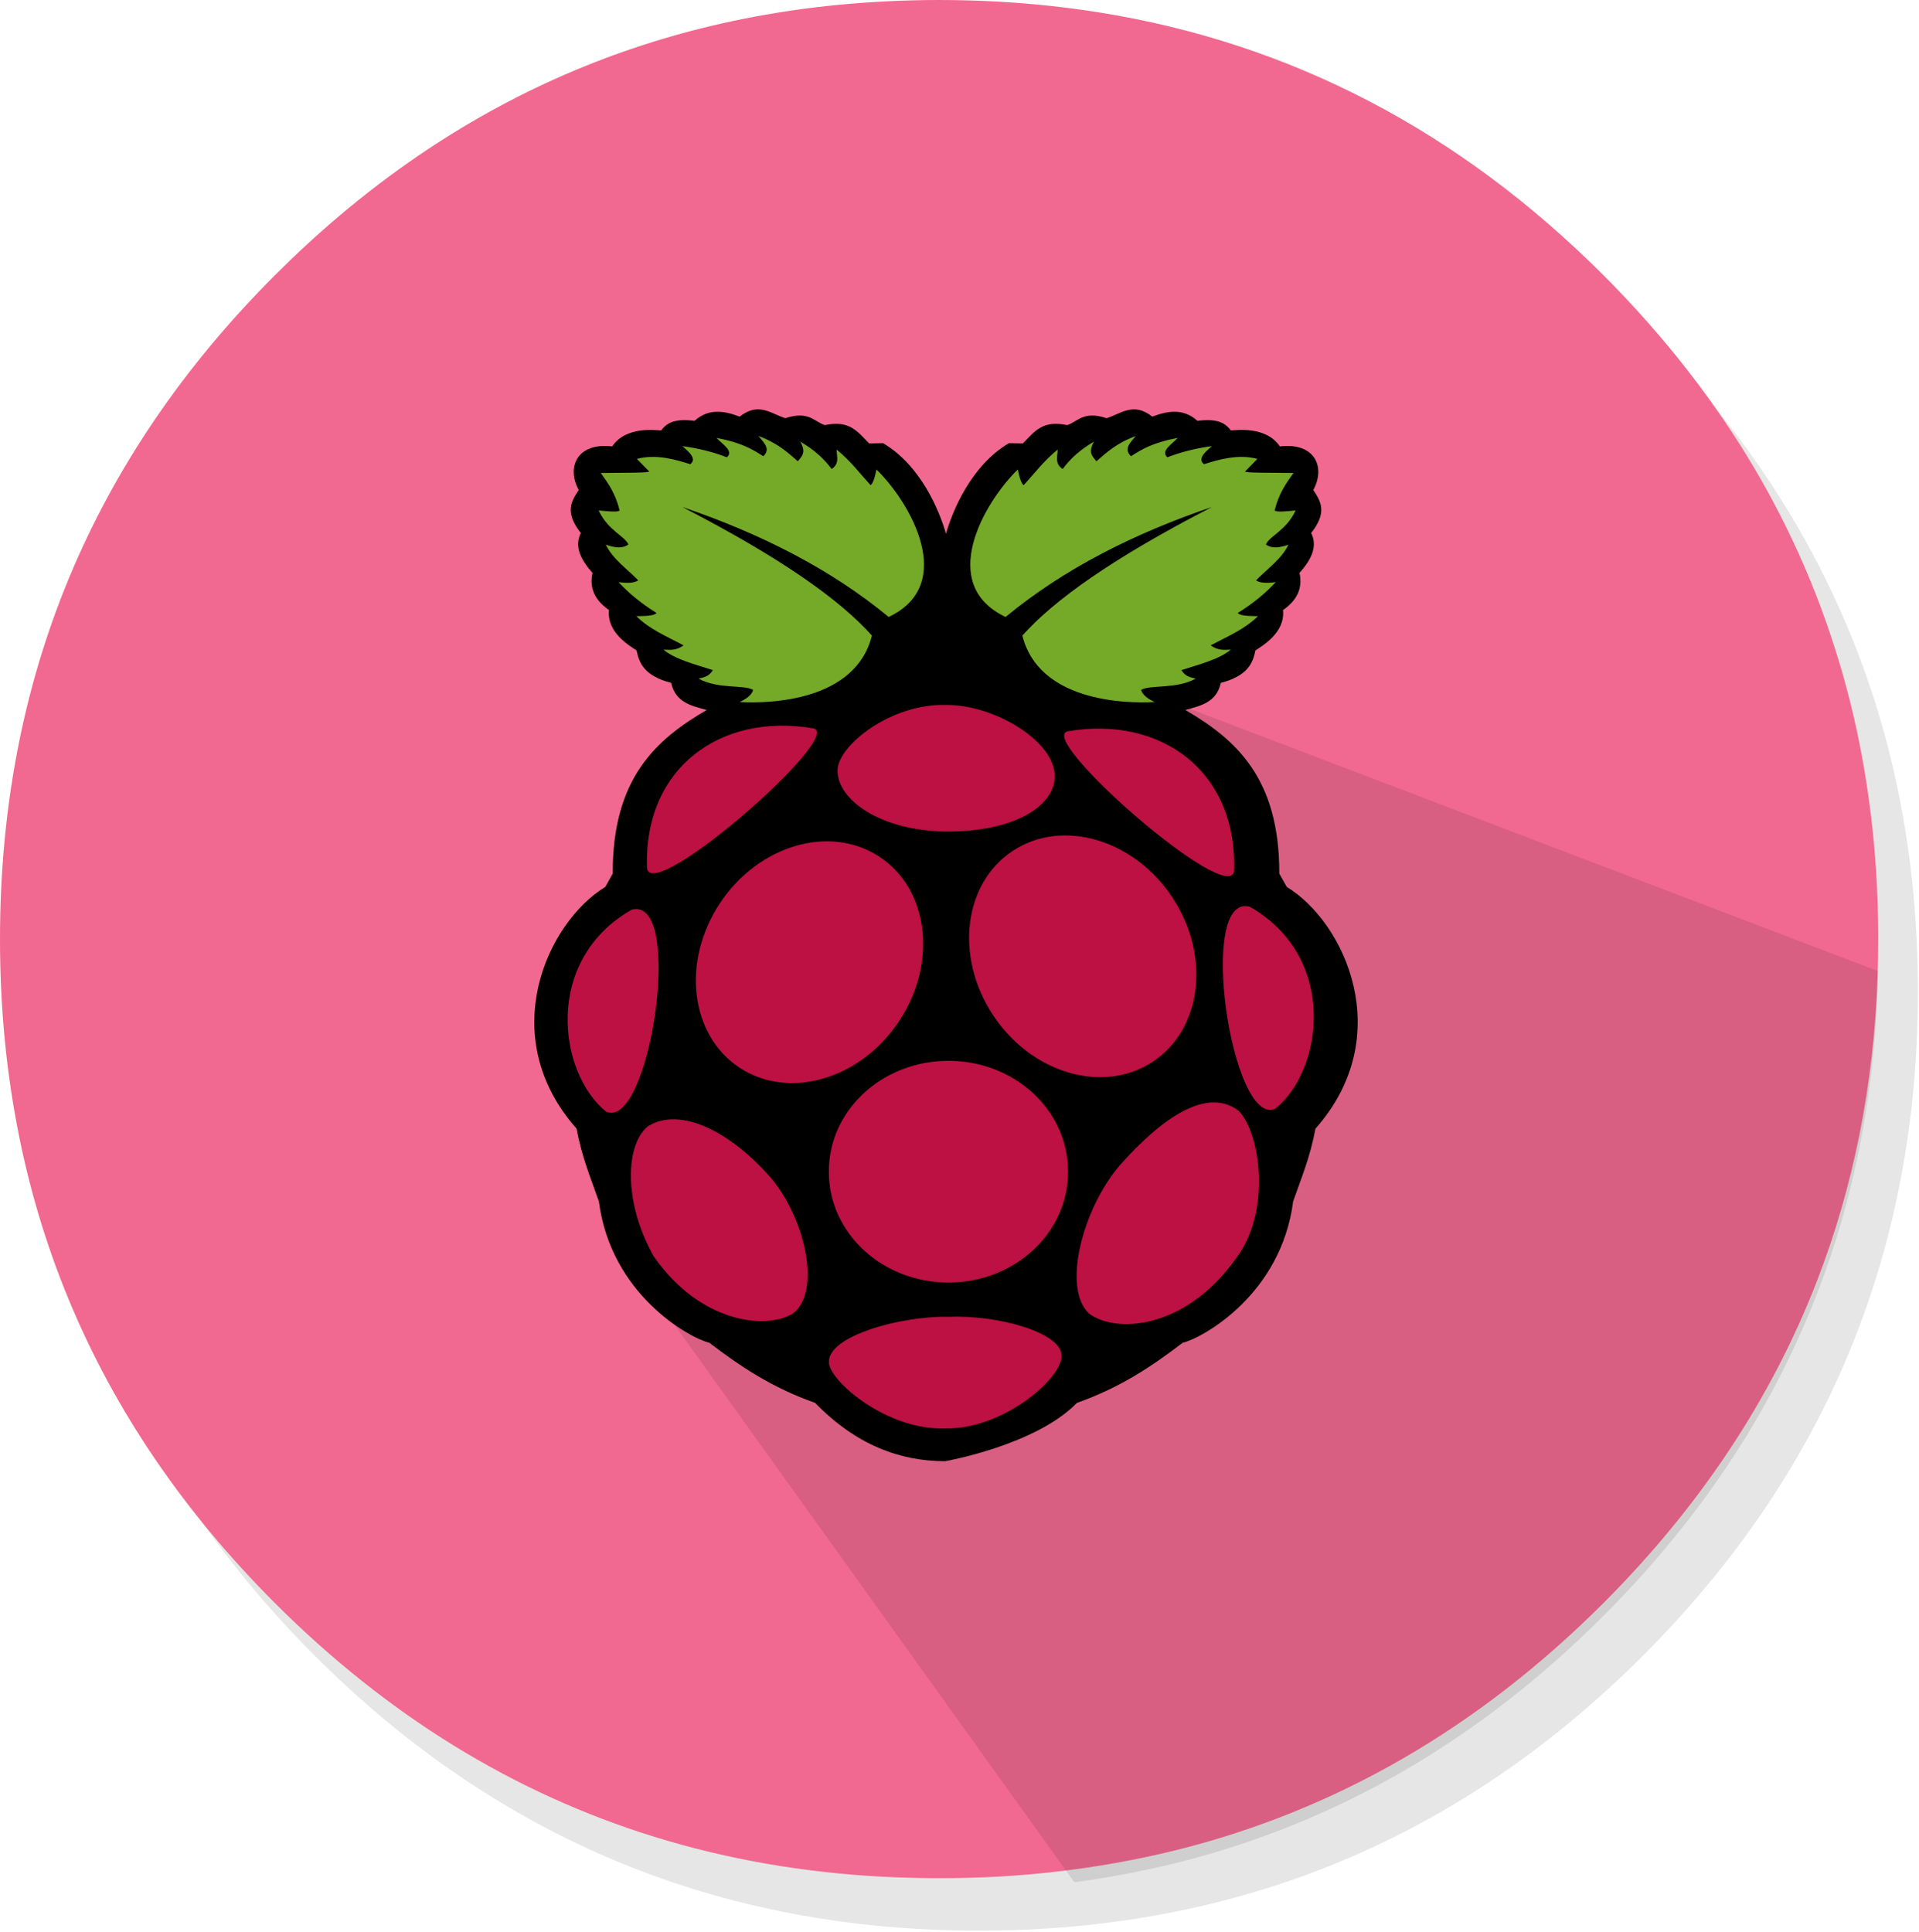
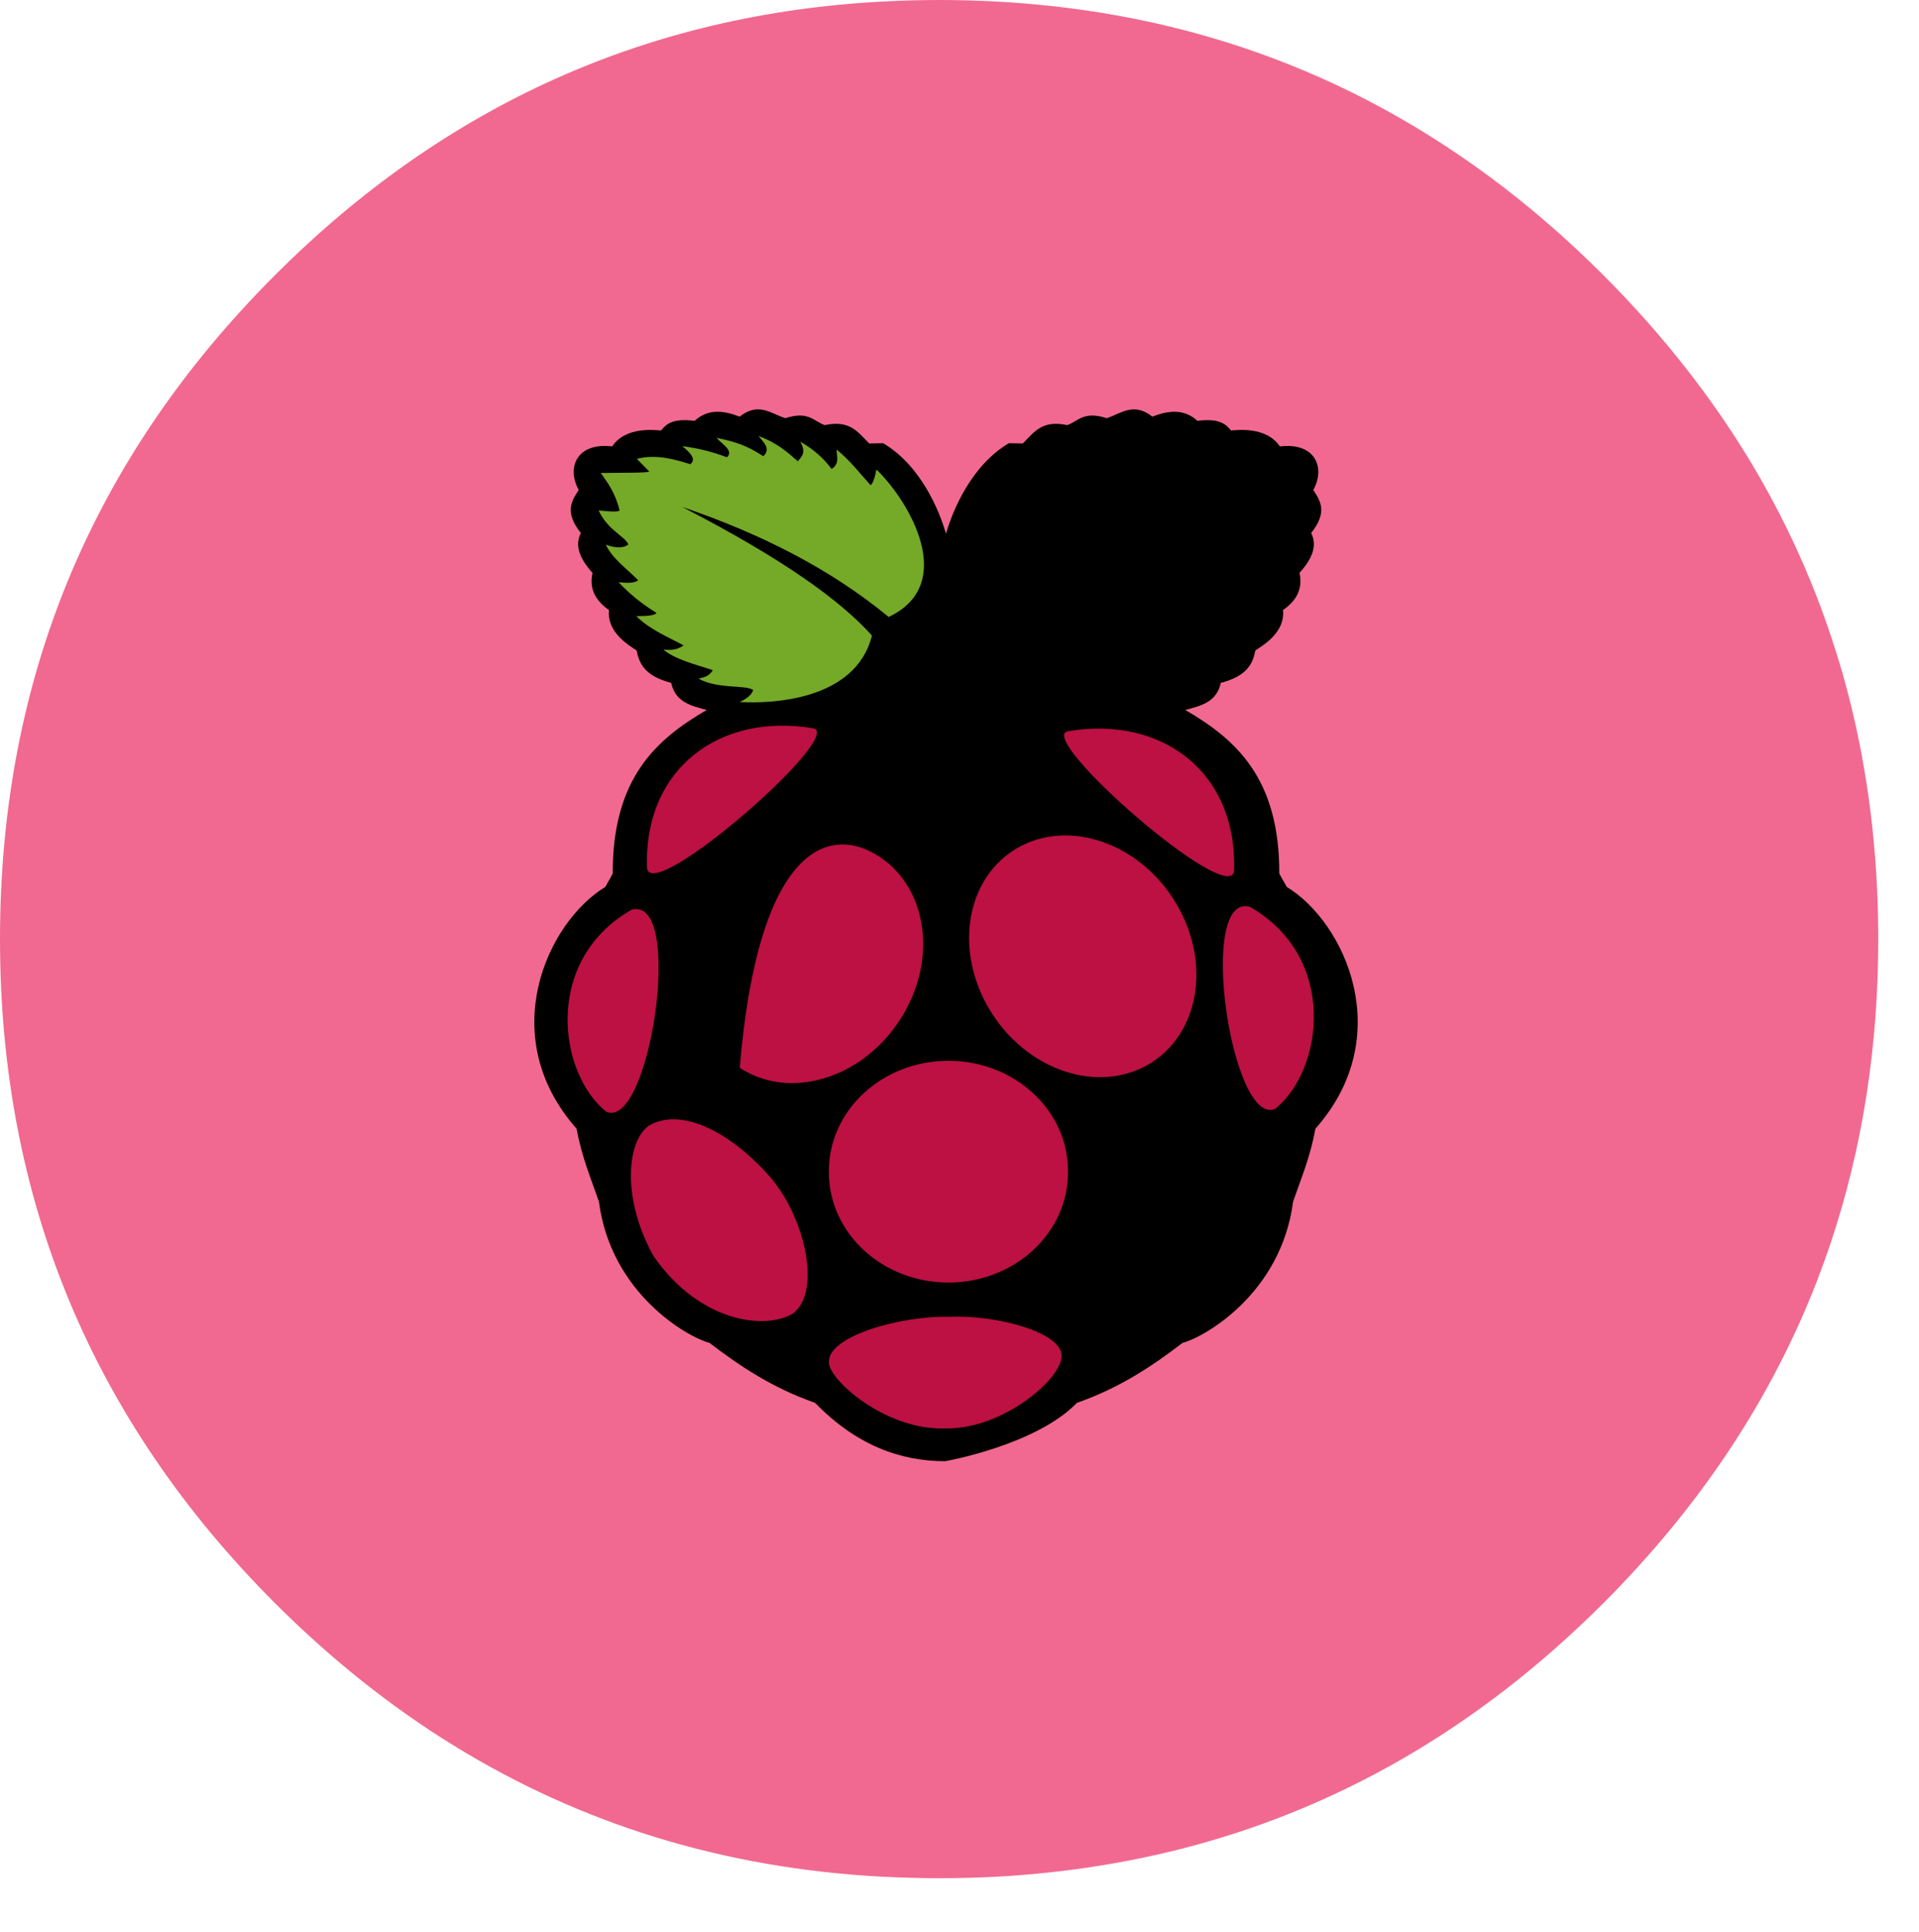
<svg xmlns="http://www.w3.org/2000/svg" width="150" height="151" viewBox="0 0 150 151" fill="none">
-   <path d="M144.573 49.406C143.681 47.245 142.676 45.127 141.556 43.053C140.924 41.877 140.255 40.715 139.55 39.57C136.507 34.639 132.797 29.984 128.422 25.604C114.088 11.27 96.784 4.103 76.508 4.103C56.239 4.103 38.937 11.27 24.603 25.604C10.269 39.938 3.102 57.24 3.102 77.509C3.102 97.784 10.269 115.089 24.603 129.423C38.937 143.752 56.239 150.916 76.508 150.916C96.784 150.916 114.088 143.752 128.422 129.423C136.317 121.522 142.038 112.722 145.584 103.023C148.472 95.117 149.915 86.613 149.915 77.509C149.915 70.526 149.065 63.893 147.365 57.61C147.173 56.9 146.971 56.195 146.758 55.495C146.121 53.427 145.392 51.397 144.573 49.406Z" fill="black" fill-opacity="0.098" />
  <path d="M144.59 54.744C144.408 54.034 144.219 53.329 144.022 52.629C143.864 52.081 143.698 51.534 143.524 50.988C143.268 50.164 142.996 49.345 142.708 48.531C141.697 45.675 140.497 42.893 139.108 40.187C138.506 39.01 137.869 37.849 137.195 36.703C134.017 31.312 130.059 26.244 125.321 21.501C114.019 10.2 100.87 3.354 85.872 0.964C83.332 0.56 80.737 0.283 78.088 0.132C76.543 0.044 74.983 0 73.407 0C71.945 0 70.499 0.039 69.068 0.117C50.659 1.071 34.803 8.199 21.501 21.501C7.167 35.835 0 53.137 0 73.407C0 93.682 7.167 110.986 21.501 125.321C30.292 134.108 40.199 140.202 51.221 143.602C56.876 145.345 62.825 146.38 69.068 146.705C69.088 146.705 69.109 146.705 69.13 146.705C70.39 146.767 71.66 146.803 72.94 146.814C73.096 146.814 73.251 146.814 73.407 146.814C74.988 146.814 76.549 146.772 78.088 146.689C78.451 146.669 78.811 146.645 79.169 146.619C82.285 146.396 85.328 145.997 88.298 145.422C89.522 145.183 90.735 144.916 91.938 144.621C104.442 141.505 115.569 135.072 125.321 125.321C132.879 117.757 138.444 109.369 142.016 100.157C144.893 92.733 146.477 84.776 146.767 76.284C146.798 75.33 146.814 74.371 146.814 73.407C146.814 73.303 146.814 73.2 146.814 73.096C146.814 73.044 146.814 72.992 146.814 72.94C146.778 66.585 146.036 60.519 144.59 54.744Z" fill="#F16990" />
-   <path d="M146.768 77.286C146.783 76.829 146.794 76.37 146.8 75.909L91.939 55L97 90.5L79.5 101.159H51L83.976 147.131C85.433 146.936 86.875 146.7 88.299 146.424C89.523 146.185 90.736 145.918 91.939 145.623C104.443 142.507 115.571 136.074 125.322 126.322C132.88 118.759 138.445 110.371 142.017 101.159C144.894 93.735 146.478 85.777 146.768 77.286Z" fill="black" fill-opacity="0.098" />
  <path d="M59.188 32.001C58.772 32.014 58.325 32.168 57.817 32.568C56.573 32.089 55.367 31.922 54.289 32.898C52.624 32.682 52.083 33.128 51.673 33.649C51.307 33.641 48.938 33.273 47.851 34.895C45.12 34.571 44.257 36.501 45.235 38.301C44.677 39.165 44.099 40.018 45.403 41.665C44.942 42.582 45.228 43.577 46.315 44.781C46.028 46.07 46.592 46.98 47.603 47.689C47.414 49.453 49.221 50.479 49.76 50.844C49.967 51.872 50.399 52.842 52.462 53.378C52.803 54.91 54.042 55.175 55.243 55.496C51.275 57.804 47.871 60.841 47.894 68.291L47.313 69.329C42.762 72.097 38.667 80.995 45.07 88.228C45.488 90.492 46.19 92.118 46.814 93.918C47.748 101.17 53.844 104.566 55.452 104.967C57.808 106.762 60.317 108.466 63.713 109.659C66.914 112.961 70.382 114.22 73.869 114.218C73.92 114.218 80.978 112.962 84.179 109.659C87.574 108.466 90.084 106.762 92.44 104.967C94.048 104.566 100.144 101.17 101.077 93.918C101.702 92.118 102.403 90.492 102.822 88.228C109.224 80.995 105.13 72.096 100.579 69.328L99.997 68.29C100.02 60.84 96.616 57.804 92.647 55.495C93.848 55.174 95.088 54.91 95.428 53.377C97.492 52.841 97.924 51.871 98.13 50.843C98.67 50.478 100.476 49.452 100.287 47.688C101.298 46.979 101.862 46.069 101.576 44.78C102.663 43.576 102.948 42.581 102.487 41.664C103.792 40.018 103.213 39.165 102.656 38.301C103.633 36.501 102.771 34.571 100.039 34.894C98.953 33.273 96.584 33.641 96.217 33.648C95.807 33.128 95.266 32.682 93.601 32.898C92.523 31.922 91.317 32.088 90.073 32.568C88.597 31.402 87.619 32.337 86.503 32.69C84.715 32.105 84.306 32.906 83.428 33.232C81.478 32.82 80.885 33.717 79.951 34.664L78.863 34.643C75.922 36.377 74.461 39.907 73.943 41.722C73.425 39.907 71.967 36.376 69.027 34.643L67.94 34.664C67.004 33.717 66.411 32.82 64.461 33.232C63.583 32.906 63.175 32.105 61.386 32.69C60.653 32.458 59.98 31.976 59.186 32.001L39 67.46" fill="black" />
  <path d="M53.332 39.629C61.135 43.653 65.671 46.908 68.156 49.681C66.884 54.783 60.245 55.016 57.817 54.873C58.314 54.642 58.729 54.364 58.876 53.938C58.267 53.505 56.107 53.893 54.599 53.045C55.178 52.925 55.449 52.808 55.72 52.381C54.295 51.926 52.761 51.534 51.858 50.782C52.345 50.788 52.8 50.891 53.436 50.449C52.16 49.761 50.798 49.216 49.741 48.165C50.4 48.149 51.112 48.158 51.319 47.915C50.151 47.192 49.165 46.387 48.35 45.506C49.273 45.618 49.663 45.522 49.886 45.361C49.003 44.456 47.886 43.693 47.353 42.578C48.038 42.814 48.666 42.905 49.118 42.557C48.818 41.88 47.532 41.481 46.792 39.899C47.514 39.969 48.279 40.056 48.432 39.899C48.098 38.534 47.523 37.766 46.959 36.971C48.504 36.948 50.844 36.977 50.738 36.846L49.783 35.87C51.292 35.464 52.835 35.935 53.956 36.286C54.459 35.889 53.947 35.386 53.333 34.873C54.615 35.045 55.774 35.34 56.821 35.746C57.38 35.24 56.458 34.735 56.011 34.23C57.992 34.605 58.831 35.134 59.665 35.663C60.27 35.083 59.7 34.589 59.292 34.084C60.785 34.638 61.554 35.352 62.364 36.057C62.639 35.687 63.062 35.415 62.551 34.52C63.612 35.132 64.41 35.852 65.001 36.66C65.657 36.242 65.392 35.67 65.396 35.143C66.498 36.04 67.197 36.995 68.053 37.926C68.226 37.801 68.376 37.375 68.51 36.701C71.139 39.252 74.854 45.679 69.465 48.227C64.878 44.444 59.401 41.693 53.331 39.63L53.332 39.629Z" fill="#75A928" />
-   <path d="M94.734 39.629C86.932 43.653 82.396 46.908 79.911 49.681C81.183 54.783 87.822 55.016 90.25 54.873C89.753 54.642 89.338 54.364 89.191 53.938C89.8 53.505 91.96 53.893 93.468 53.045C92.889 52.925 92.618 52.808 92.347 52.381C93.772 51.926 95.306 51.534 96.209 50.782C95.722 50.788 95.267 50.891 94.631 50.449C95.907 49.761 97.269 49.216 98.326 48.165C97.666 48.149 96.955 48.158 96.749 47.915C97.916 47.192 98.902 46.387 99.718 45.506C98.794 45.618 98.404 45.522 98.181 45.361C99.064 44.456 100.181 43.693 100.714 42.578C100.029 42.814 99.401 42.905 98.949 42.557C99.249 41.88 100.535 41.481 101.274 39.899C100.553 39.969 99.787 40.056 99.634 39.899C99.97 38.533 100.545 37.766 101.108 36.97C99.564 36.948 97.224 36.977 97.33 36.846L98.285 35.87C96.776 35.464 95.232 35.935 94.112 36.285C93.609 35.888 94.12 35.386 94.734 34.873C93.452 35.044 92.294 35.339 91.247 35.745C90.687 35.24 91.61 34.734 92.056 34.229C90.076 34.605 89.236 35.133 88.402 35.662C87.797 35.082 88.368 34.589 88.776 34.084C87.282 34.637 86.513 35.352 85.703 36.057C85.428 35.686 85.006 35.414 85.516 34.52C84.456 35.131 83.657 35.852 83.067 36.659C82.41 36.241 82.676 35.669 82.672 35.143C81.57 36.04 80.871 36.994 80.014 37.926C79.842 37.8 79.691 37.374 79.558 36.7C76.929 39.252 73.214 45.679 78.603 48.227C83.187 44.442 88.664 41.692 94.735 39.629H94.734Z" fill="#75A928" />
  <path d="M83.482 91.587C83.51 96.349 79.347 100.229 74.185 100.254C69.023 100.279 64.817 96.439 64.79 91.678C64.79 91.648 64.79 91.617 64.79 91.587C64.763 86.826 68.925 82.945 74.087 82.92C79.249 82.895 83.455 86.735 83.482 91.496V91.587Z" fill="#BC1142" />
-   <path d="M68.728 66.959C72.601 69.497 73.299 75.25 70.287 79.808C67.275 84.367 61.695 86.006 57.822 83.468C53.949 80.929 53.252 75.176 56.263 70.618C59.275 66.059 64.855 64.42 68.728 66.959Z" fill="#BC1142" />
+   <path d="M68.728 66.959C72.601 69.497 73.299 75.25 70.287 79.808C67.275 84.367 61.695 86.006 57.822 83.468C59.275 66.059 64.855 64.42 68.728 66.959Z" fill="#BC1142" />
  <path d="M79.18 66.499C75.308 69.037 74.61 74.79 77.621 79.349C80.633 83.908 86.213 85.546 90.086 83.008C93.959 80.47 94.657 74.717 91.645 70.158C88.634 65.599 83.053 63.961 79.18 66.499Z" fill="#BC1142" />
  <path d="M49.373 71.108C53.554 69.987 50.784 88.412 47.382 86.9C43.64 83.889 42.435 75.072 49.373 71.108Z" fill="#BC1142" />
  <path d="M97.692 70.879C93.51 69.758 96.28 88.183 99.682 86.671C103.425 83.66 104.63 74.841 97.692 70.879Z" fill="#BC1142" />
  <path d="M83.486 57.158C90.701 55.939 96.706 60.227 96.463 68.054C96.226 71.055 80.827 57.605 83.486 57.158Z" fill="#BC1142" />
  <path d="M63.549 56.928C56.333 55.709 50.329 59.999 50.572 67.825C50.809 70.826 66.208 57.375 63.549 56.928Z" fill="#BC1142" />
-   <path d="M73.914 55.103C69.607 54.991 65.474 58.3 65.464 60.22C65.452 62.552 68.869 64.94 73.943 65.001C79.125 65.038 82.431 63.089 82.448 60.682C82.467 57.955 77.735 55.061 73.914 55.103Z" fill="#BC1142" />
  <path d="M74.177 102.932C77.932 102.768 82.97 104.142 82.98 105.964C83.043 107.734 78.411 111.732 73.928 111.655C69.286 111.855 64.733 107.851 64.793 106.463C64.723 104.427 70.446 102.839 74.177 102.932Z" fill="#BC1142" />
  <path d="M60.308 92.132C62.982 95.353 64.201 101.013 61.969 102.682C59.859 103.956 54.733 103.431 51.09 98.196C48.633 93.803 48.95 89.332 50.675 88.019C53.255 86.447 57.241 88.571 60.309 92.132H60.308Z" fill="#BC1142" />
-   <path d="M87.511 91.11C84.618 94.499 83.008 100.68 85.118 102.671C87.135 104.218 92.551 104.001 96.551 98.449C99.456 94.719 98.483 88.491 96.824 86.837C94.359 84.93 90.82 87.371 87.511 91.109V91.11Z" fill="#BC1142" />
</svg>